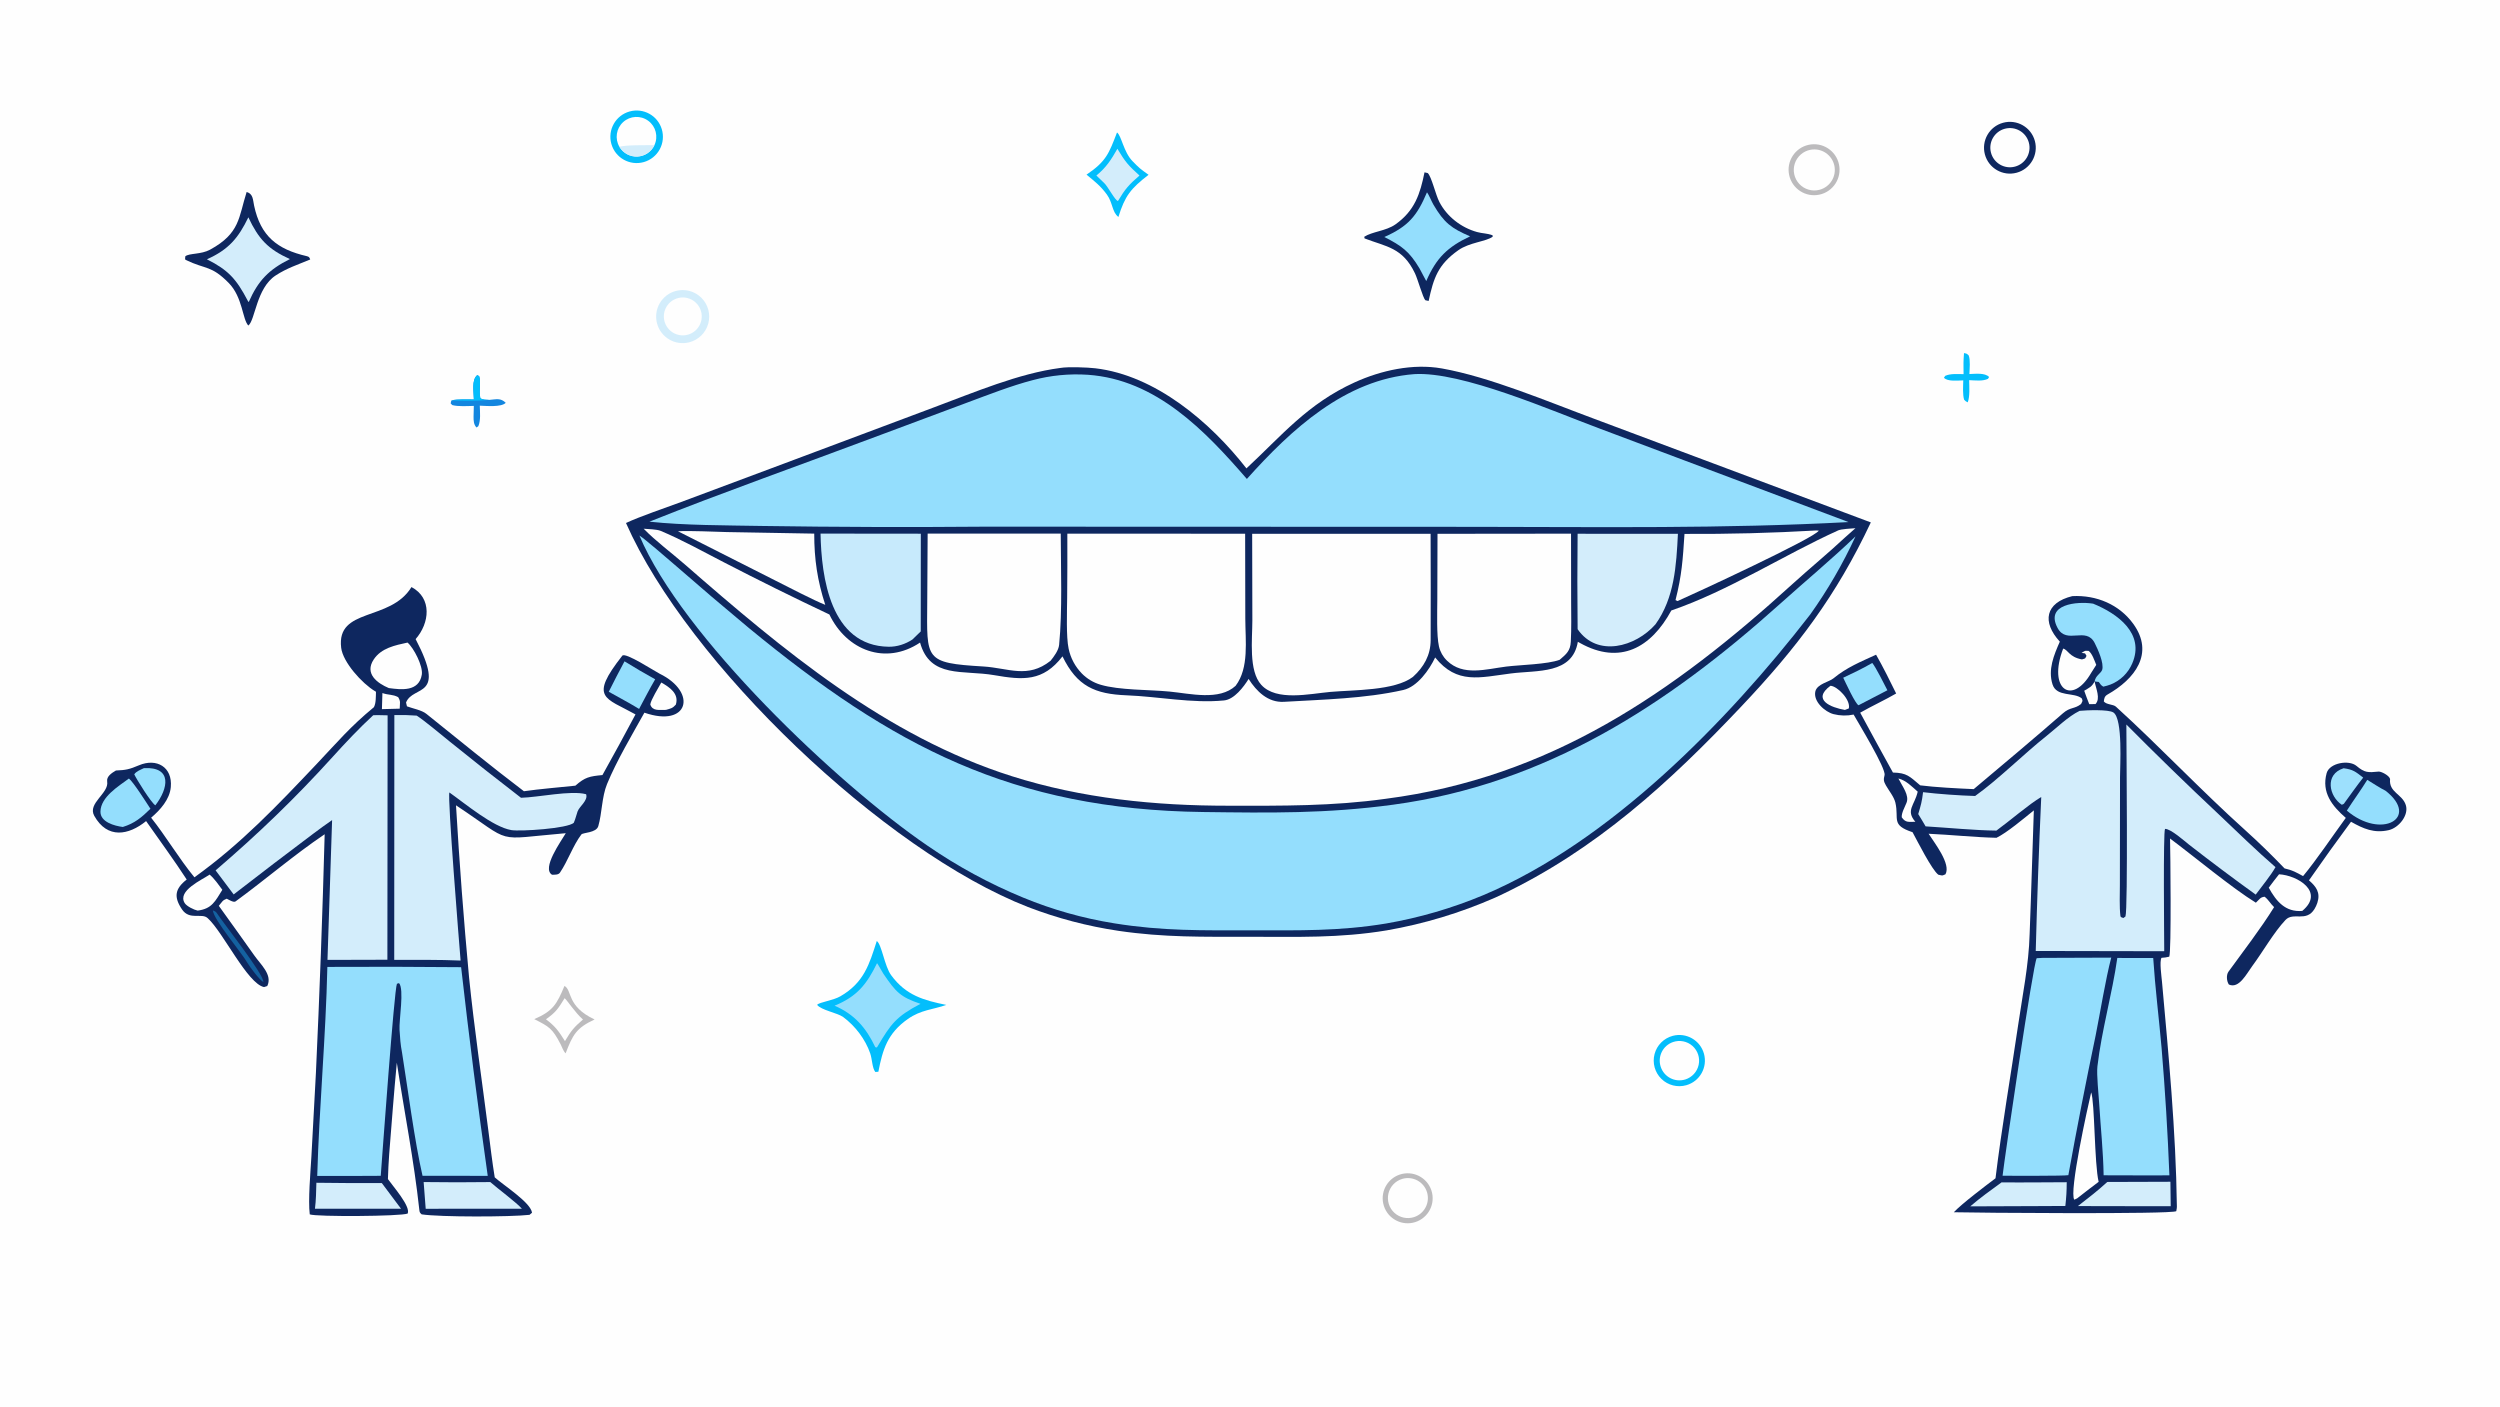
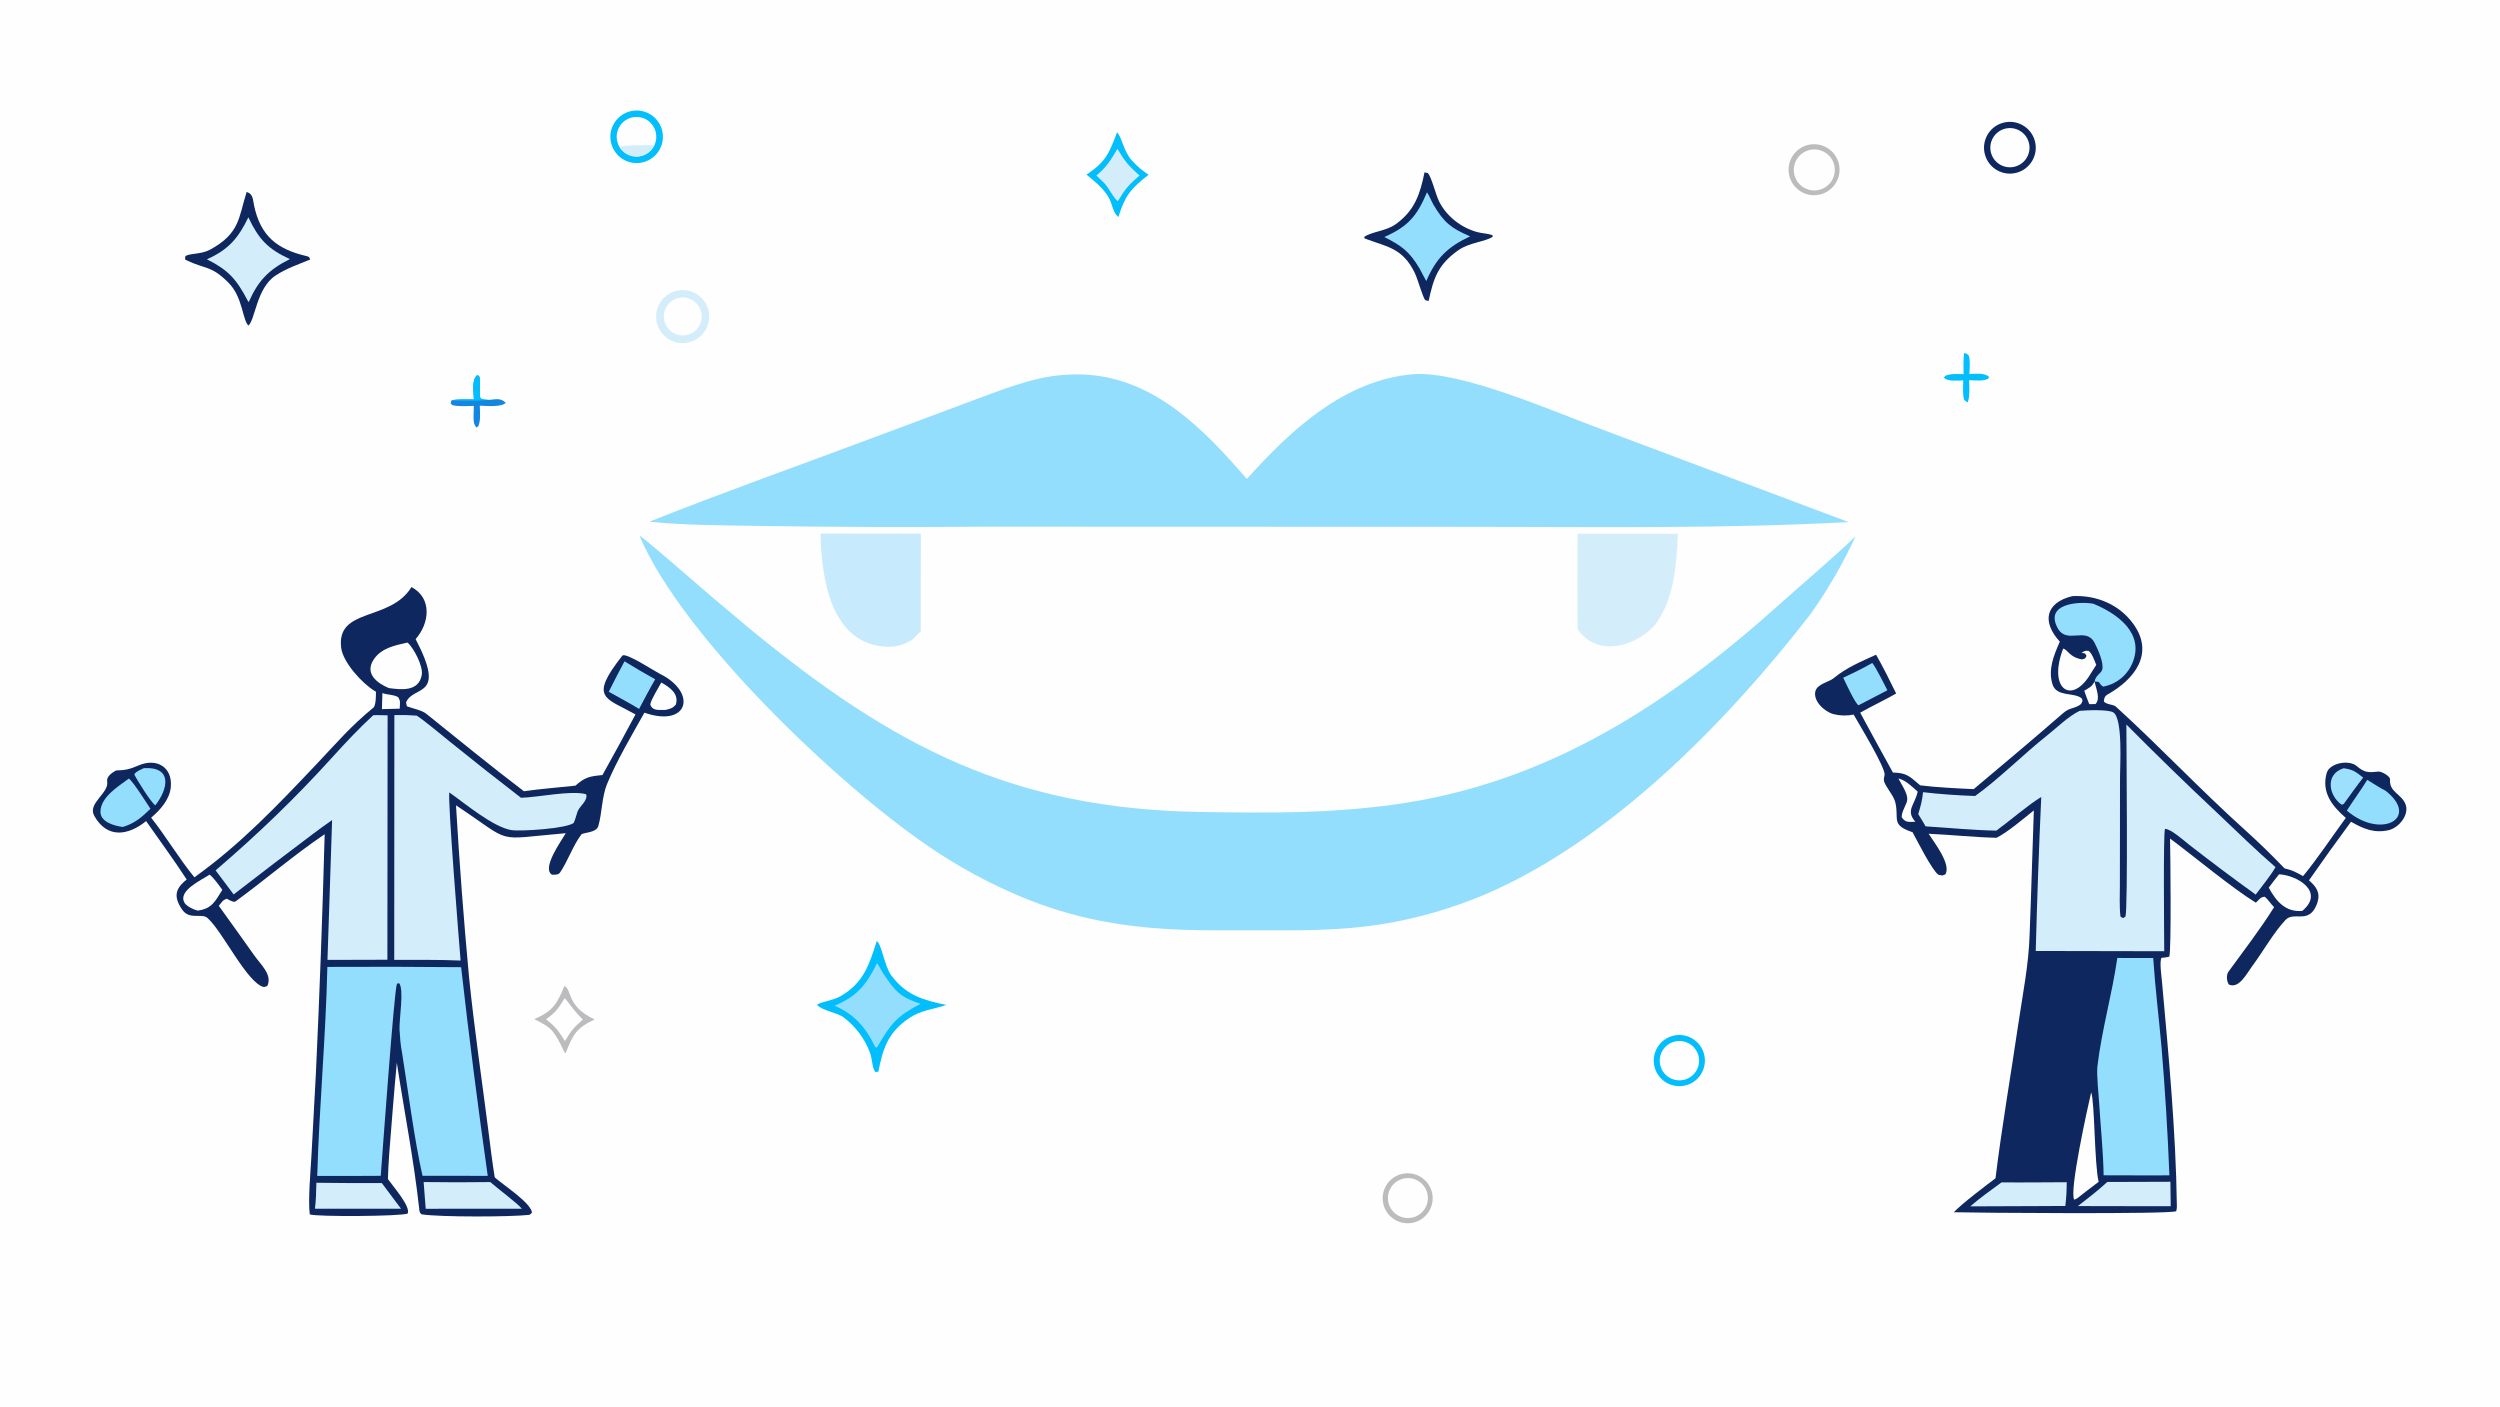
<svg xmlns="http://www.w3.org/2000/svg" version="1.1" style="display: block;" viewBox="0 0 2048 1152" width="1820" height="1024" preserveAspectRatio="none">
  <path transform="translate(0,0)" fill="rgb(254,254,254)" d="M 0 0 L 2048 0 L 2048 1152 L 0 1152 L 0 0 z" />
-   <path transform="translate(0,0)" fill="rgb(14,39,95)" d="M 1021.08 383.619 C 1050.23 356.548 1071.05 330.766 1109.7 313.176 C 1131.42 303.29 1157.46 297.558 1181.08 301.736 C 1220.31 308.676 1268.23 329.017 1306.2 343.082 L 1532.58 427.854 C 1504.29 487.876 1472.17 530.306 1426.58 578.497 C 1367.6 640.846 1307.57 695.872 1229.47 733.002 C 1227.89 733.767 1226.3 734.502 1224.69 735.208 C 1196.31 747.68 1166.52 756.668 1135.98 761.976 C 1097.22 768.427 1062.66 767.242 1023.68 767.233 C 986.107 767.224 953.578 767.864 916.186 762.346 C 890.867 758.581 866.038 752.044 842.147 742.855 C 724.09 696.934 563.372 543.081 512.81 428.337 C 524.327 422.915 545.064 415.968 557.969 411.158 L 642.429 379.599 L 765.502 333.479 C 798.006 321.403 834.613 305.764 868.608 301.353 C 874.904 300.247 890.901 300.875 897.27 301.625 C 946.57 307.429 991.534 345.748 1021.08 383.619 z" />
  <path transform="translate(0,0)" fill="rgb(148,222,253)" d="M 1158.58 306.411 C 1197.52 304.047 1271.16 336.398 1310.11 350.872 L 1514.35 427.585 C 1411.2 433.092 1311.05 431.573 1207.8 431.481 L 807.5 431.337 C 746.341 431.874 685.178 431.682 624.024 430.763 C 595.302 430.239 560.257 430.32 532.002 427.252 C 591.444 403.534 656.6 380.52 716.869 357.877 L 792.285 329.739 C 809.567 323.345 828.327 315.933 846.029 311.335 C 860.74 307.411 875.995 305.927 891.187 306.944 C 947.17 310.866 987.146 352.699 1021.43 392.252 C 1057.89 351.602 1101.94 310.786 1158.58 306.411 z" />
  <path transform="translate(0,0)" fill="rgb(148,222,253)" d="M 523.802 438.604 C 527.584 440.795 548.311 458.778 552.482 462.366 C 572.546 479.879 592.82 497.15 613.299 514.175 C 731.198 611.203 829.235 662.989 985.528 665.044 C 1040.45 665.766 1086.68 666.434 1141.22 659.053 C 1266.41 642.113 1366.09 577.273 1458.31 494.478 C 1478.62 476.243 1500.02 458.453 1520.04 439.31 C 1509.71 461.728 1497.29 483.129 1482.97 503.232 C 1415 591.044 1318.88 689.446 1215.04 733.171 C 1189.51 743.84 1162.86 751.609 1135.59 756.33 C 1096.99 762.741 1063.73 761.949 1024.98 761.945 C 984.99 761.942 952.518 762.62 912.711 756.189 C 887.168 752.093 862.188 745.04 838.274 735.174 C 810.628 723.797 784.276 709.497 759.668 692.519 C 686.122 642.311 558.412 520.95 523.802 438.604 z" />
  <path transform="translate(0,0)" fill="rgb(254,254,254)" d="M 1369.15 499.985 C 1415.9 483.973 1460.94 454.716 1505.85 434.391 C 1508.33 433.267 1516.81 432.824 1519.98 432.598 L 1511.38 440.235 C 1497.64 453.095 1482.27 465.681 1468.43 478.28 C 1370.39 567.547 1269.66 636.841 1135.16 654.209 C 1092.09 660.28 1049.71 659.964 1006.28 659.883 C 946.178 659.901 886.372 653.914 828.869 635.699 C 725.501 602.957 641.292 532.234 560.911 462.174 C 549.957 452.626 537.36 443.334 527.291 433.029 C 530.615 433.226 538.251 433.56 540.977 434.693 C 558.294 441.891 576.293 451.916 593 460.523 C 621.55 475.288 650.364 489.536 679.428 503.259 C 693.569 532.706 725.495 545.129 753.711 526.261 C 761.897 555.884 788.831 548.522 814.412 552.95 C 838.137 557.057 854.411 558.338 870.402 537.563 C 882.224 561.999 896.917 568.45 923.051 569.467 C 949.188 570.485 976.755 576.221 1002.74 573.657 C 1011.18 572.824 1018.86 562.49 1022.87 556.05 C 1029.28 566.16 1038.69 575.534 1051.77 574.797 C 1083.82 572.914 1118.23 572.184 1149.5 565.12 C 1161.13 562.492 1170.89 548.596 1175.69 538.47 C 1193.59 560.719 1212.18 554.822 1237.72 551.565 C 1259.45 548.793 1288.11 552.366 1292.57 525.624 L 1294.41 526.655 C 1327.1 544.855 1352.58 530.487 1369.15 499.985 z" />
-   <path transform="translate(0,0)" fill="rgb(254,254,254)" d="M 1025.78 437.2 L 1171.95 437.167 C 1171.99 466.076 1172.17 495.438 1171.99 524.366 C 1171.92 536.629 1166.43 546.267 1157.47 554.376 C 1142.56 565.809 1108.68 564.992 1089.92 566.669 C 1072.81 568.198 1045.74 574.573 1033.25 560.914 C 1022.73 549.41 1025.93 523.664 1025.93 508.215 L 1025.78 437.2 z" />
  <path transform="translate(0,0)" fill="rgb(254,254,254)" d="M 874.363 437.057 L 1020.02 437.12 L 1020.15 506.707 C 1020.19 524.883 1023.36 546.973 1012.21 561.687 C 998.774 574.044 975.155 568.058 958.115 566.4 C 941.565 564.791 916.885 565.346 901.601 560.791 C 895.77 559.079 890.475 555.903 886.22 551.565 C 880.755 545.967 877.007 538.923 875.416 531.264 C 873.321 521.607 874.123 500.523 874.218 489.69 C 874.387 472.146 874.436 454.602 874.363 437.057 z" />
  <path transform="translate(0,0)" fill="rgb(254,254,254)" d="M 759.933 437.042 L 868.957 437.024 C 869.027 465.077 870.373 500.354 867.628 528.173 C 867.188 532.634 863.441 537.689 860.645 541.162 C 841.896 556.113 826 547.054 805.416 545.837 C 757.093 542.98 759.275 540.234 759.594 493.499 L 759.933 437.042 z" />
  <path transform="translate(0,0)" fill="rgb(254,254,254)" d="M 1177.61 437.188 L 1286.99 437.067 L 1287.07 492.774 C 1287.12 503.607 1287.38 514.82 1286.8 525.628 C 1286.39 533.092 1283.09 535.762 1277.66 540.378 C 1267.81 544.097 1245.13 544.534 1233.95 545.921 C 1217.4 547.971 1198.61 554.029 1185.37 541.062 C 1182.1 537.905 1179.82 533.866 1178.8 529.434 C 1176.74 520.399 1177.41 501.632 1177.44 491.632 L 1177.61 437.188 z" />
  <path transform="translate(0,0)" fill="rgb(199,234,252)" d="M 672.184 437.017 L 754.332 437.102 L 754.268 517.147 L 747.466 523.751 C 741.743 527.534 734.856 529.785 727.998 529.686 C 680.158 528.993 672.866 472.558 672.184 437.017 z" />
  <path transform="translate(0,0)" fill="rgb(211,237,251)" d="M 1292.38 437.151 L 1374.55 437.202 C 1373.25 463.263 1371.73 489.616 1356.19 511.296 C 1339.88 529.868 1308.44 538.638 1292.39 515.314 C 1292.11 489.261 1292.1 463.205 1292.38 437.151 z" />
  <path transform="translate(0,0)" fill="rgb(254,254,254)" d="M 555.377 435.106 C 564.886 434.494 585.201 435.541 595.367 435.76 L 667.019 437.035 C 667.012 458.108 669.608 475.47 676.048 495.374 C 667.502 492.107 643.921 479.857 634.779 475.267 L 555.377 435.106 z" />
  <path transform="translate(0,0)" fill="rgb(254,254,254)" d="M 1487.86 434.456 L 1489.94 434.598 C 1487.05 440.387 1387.59 486.446 1374.26 492.274 L 1372.58 491.466 C 1377.79 471.078 1378.58 458.001 1379.94 437.277 C 1415.93 437.472 1451.92 436.531 1487.86 434.456 z" />
  <path transform="translate(0,0)" fill="rgb(14,39,95)" d="M 1697.61 488.234 C 1717.54 487.191 1736.09 495.183 1747.48 510.801 C 1765.28 535.211 1748.64 556.301 1726.55 568.776 C 1724.01 570.209 1723.73 572.044 1723.46 574.492 C 1725.7 577.248 1731.12 576.725 1733.35 578.753 C 1769.28 611.422 1802.96 647.271 1839.15 679.794 C 1850.5 689.991 1861.33 700.609 1871.5 711.217 C 1878.3 712.789 1880.67 714.279 1886.68 717.525 C 1897.41 704.658 1911.37 683.937 1921.68 669.851 C 1910.48 660.136 1901.62 649.028 1905.99 633.186 C 1908.32 624.78 1924.26 622.057 1930.46 627.295 C 1937.12 632.93 1939.89 632.804 1948.57 631.933 C 1950.64 631.725 1957.38 635.163 1957.95 638.028 C 1956.82 649.036 1967.99 650.264 1970.84 659.361 C 1973.48 667.765 1964.99 678.034 1956.79 679.9 C 1944.86 682.614 1936.05 678.743 1925.95 673.019 C 1914.24 688.855 1902.76 704.855 1891.5 721.014 C 1897.52 726.202 1901.06 731.135 1898.37 739.413 C 1897.79 741.179 1897.01 742.871 1896.04 744.454 C 1889.23 755.566 1878.69 746.668 1872.31 753.42 C 1862.65 763.641 1853.48 779.898 1844.93 791.37 C 1840.4 797.453 1834.2 810.102 1825.89 806.327 C 1824.01 803.57 1823.65 798.46 1825.58 795.792 C 1838.16 778.363 1851.59 761.209 1862.95 742.93 C 1859.66 739.822 1858.69 737.225 1855.2 734.419 C 1851.63 734.794 1851.17 736.341 1848.01 739.308 C 1828.41 727.273 1797.56 701.554 1777.7 686.728 C 1777.99 697.215 1778.88 779.785 1777.05 783.523 C 1774.42 784.177 1773.41 784.246 1770.68 784.457 C 1768.93 787.462 1770.72 799.781 1771.1 804.046 C 1776.56 864.698 1782.45 926.331 1783.28 987.25 C 1783.41 988.992 1783.1 990.244 1782.8 991.951 C 1778.88 994.586 1618.08 993.325 1600.57 992.831 C 1607.02 985.895 1626.78 971.009 1634.72 965.019 C 1639.85 923.116 1647.15 881.259 1653.27 839.492 C 1656.87 814.852 1661.98 790.133 1662.67 765.216 C 1662.91 756.62 1663.31 747.999 1663.61 739.403 L 1666.12 663.699 C 1658.28 670.052 1643.91 682.126 1635.52 686.149 C 1618.2 685.778 1597.72 683.648 1579.92 682.84 C 1584.73 690.418 1598.45 707.637 1593.71 716.057 C 1590.41 717.396 1591.85 717.166 1587.88 716.39 C 1582.61 712.507 1570.53 688.514 1566.76 681.571 C 1548.79 675.661 1555.81 670.832 1552.71 657.408 C 1551.6 652.611 1547.35 647.494 1544.91 643.193 C 1543 639.817 1542.92 638.462 1543.83 634.847 C 1545.19 629.516 1522.58 592.507 1518.49 585.227 C 1513.05 586.375 1507.43 586.256 1502.04 584.878 C 1495 583.069 1485.15 574.39 1487.16 566.114 C 1488.83 560.054 1498.41 558.5 1501.98 555.555 C 1512.87 546.586 1524.12 542.056 1536.88 536.201 C 1542.21 545.494 1548.68 558.378 1553.33 567.967 C 1544.69 573.025 1533.44 578.23 1523.87 583.682 C 1532.61 600.059 1541.75 616.434 1550.69 632.719 C 1562.19 632.955 1564.25 635.816 1573.03 643.198 C 1585.13 644.77 1604.57 645.786 1616.87 646.291 C 1641.31 625.754 1665.9 605.139 1689.98 584.154 C 1696.01 578.896 1699.34 580.896 1704.81 576.585 C 1706.23 573.505 1706.28 574.605 1705.41 572.008 C 1699.18 566.717 1684.79 571.08 1681.43 560.524 C 1677.56 548.368 1682.58 536.431 1687.41 525.509 C 1672.59 509.37 1675.5 493.671 1697.61 488.234 z" />
  <path transform="translate(0,0)" fill="rgb(211,237,251)" d="M 1703.62 582.19 C 1709.5 581.618 1727.43 580.926 1731.31 583.529 C 1739.19 588.81 1736.7 627.996 1736.72 636.493 L 1736.6 724.777 C 1736.58 731.636 1736.16 743.128 1737.04 750.08 C 1737.2 751.352 1737.97 751.256 1739.47 751.853 L 1741.17 750.596 C 1743.31 744.982 1741.93 610.173 1741.92 593.373 C 1766.39 618.052 1791.31 642.283 1816.66 666.054 C 1831.96 680.541 1848.23 696.488 1864.09 710.193 C 1860.27 716.972 1852.8 726.018 1847.88 732.685 C 1829.42 719.374 1811.2 705.726 1793.24 691.747 C 1789.23 688.565 1778.13 678.674 1773.59 678.865 C 1772.02 681.216 1772.91 768.511 1772.94 779.056 L 1667.68 778.85 C 1668.78 736.8 1670.28 694.762 1672.19 652.741 C 1662.51 658.35 1645.89 672.718 1635.45 680.264 C 1617.85 680.072 1595.53 677.899 1577.46 676.789 C 1575.64 673.537 1573.35 669.95 1571.41 666.719 C 1573.63 659.353 1574.46 656.457 1575.37 648.794 C 1587.82 650.333 1605.5 651.553 1618.02 651.91 C 1636.84 638.566 1657.96 617.411 1676.55 602.694 C 1684.79 596.174 1694.19 586.776 1703.62 582.19 z" />
-   <path transform="translate(0,0)" fill="rgb(148,222,253)" d="M 1673.24 784.509 L 1729.53 784.297 C 1724.96 801.597 1720.42 829.688 1716.76 847.974 C 1708.78 886.032 1701.33 924.198 1694.4 962.461 C 1690.99 963.182 1646.31 962.945 1640.51 962.946 C 1642.05 948.949 1665.79 787.755 1668.48 784.762 L 1673.24 784.509 z" />
  <path transform="translate(0,0)" fill="rgb(148,222,253)" d="M 1734.5 784.569 L 1763.91 784.608 C 1765.47 808.65 1768.62 834.001 1770.76 858.159 C 1773.67 892.923 1775.81 927.748 1777.17 962.608 L 1760.5 962.661 L 1723.29 962.561 C 1722.99 943.18 1720.83 923.203 1719.66 903.905 C 1719.21 896.395 1717.42 880.057 1718.21 873.292 C 1721.62 843.985 1730.34 813.944 1734.5 784.569 z" />
  <path transform="translate(0,0)" fill="rgb(148,222,253)" d="M 1715.9 558.117 C 1716.72 553.233 1720.77 551.778 1722.06 548.738 C 1723.87 543.221 1718.41 531.493 1715.99 526.675 C 1708.96 512.693 1693.02 528.26 1685.57 514.309 C 1675.05 494.639 1701.77 492.447 1714.2 494.325 L 1714.72 494.407 C 1734.59 502.511 1757.33 518.814 1746.73 543.361 C 1743.36 551.259 1736.96 557.475 1728.97 560.617 C 1727.06 561.371 1724.99 561.898 1723 562.374 C 1721.03 561.176 1720.7 560.426 1719.32 558.515 L 1715.9 558.117 z" />
  <path transform="translate(0,0)" fill="rgb(211,237,251)" d="M 1639.7 968.354 C 1657.3 968.557 1675.42 968.287 1693.06 968.242 C 1693.04 975.614 1692.72 980.35 1691.94 987.686 L 1670.25 987.794 L 1614.02 988.012 C 1622.31 980.873 1630.87 974.783 1639.7 968.354 z" />
  <path transform="translate(0,0)" fill="rgb(211,237,251)" d="M 1726.28 968.033 L 1778 967.861 L 1778.24 987.868 L 1757.5 987.885 L 1702.2 987.776 C 1710.57 981.268 1718.47 975.255 1726.28 968.033 z" />
  <path transform="translate(0,0)" fill="rgb(148,222,253)" d="M 1939.26 638.701 C 1943.09 641.029 1950.46 645.812 1954.22 647.607 C 1982.76 669.9 1950.71 687.94 1922.53 663.888 C 1927.96 655.387 1933.9 647.402 1939.26 638.701 z" />
  <path transform="translate(0,0)" fill="rgb(254,254,254)" d="M 1713.09 894.647 C 1716.04 902.285 1715.69 953.52 1719.21 967.918 C 1713.29 972.362 1707.42 976.874 1701.6 981.451 L 1699.28 982.567 C 1694.76 976.638 1710.35 906.21 1713.09 894.647 z" />
  <path transform="translate(0,0)" fill="rgb(254,254,254)" d="M 1690.14 531.192 C 1694.2 532.143 1694.94 538.119 1705.54 540.063 C 1708.78 539.01 1707.84 539.834 1709.27 537.143 L 1708.06 535.126 L 1705.19 534.702 C 1708.81 532.673 1707.33 532.933 1711.01 533.078 C 1713.9 535.175 1715.79 541.001 1717.25 544.55 L 1713.15 550.986 C 1697.63 578.099 1677.24 564.85 1690.14 531.192 z" />
  <path transform="translate(0,0)" fill="rgb(254,254,254)" d="M 1866.99 716.042 C 1882.03 716.857 1904.76 730.426 1886.01 746.051 C 1872.24 747.189 1864.69 738.208 1858.56 726.996 C 1861.3 723.292 1864.11 719.64 1866.99 716.042 z" />
  <path transform="translate(0,0)" fill="rgb(148,222,253)" d="M 1533.76 542.962 C 1536.68 546.418 1543.68 560.559 1546.16 565.321 L 1522.53 577.601 C 1519.86 576.524 1511.83 558.824 1509.96 555.06 C 1518.55 551.025 1525.55 547.68 1533.76 542.962 z" />
  <path transform="translate(0,0)" fill="rgb(157,224,253)" d="M 1919.89 629.186 C 1927.71 630.254 1929.55 631.94 1935.93 636.864 C 1930.93 643.168 1925.58 650.815 1920.76 657.375 C 1919.96 658.648 1919.84 658.519 1918.41 659.103 C 1908.1 652.39 1904 634.21 1919.89 629.186 z" />
-   <path transform="translate(0,0)" fill="rgb(254,254,254)" d="M 1499.5 561.653 C 1505.1 561.848 1516.24 573.16 1514.56 580.203 L 1511.34 581.442 C 1500.09 579.5 1483.95 573.162 1499.5 561.653 z" />
  <path transform="translate(0,0)" fill="rgb(254,254,254)" d="M 1555.16 637.581 C 1561.38 639.099 1566.16 644.14 1570.99 648.37 C 1568.46 659.616 1560.9 663.588 1569.05 673.044 C 1563.73 673.003 1561.17 674.073 1557.91 669.386 C 1557.6 665.955 1560.32 661.13 1561.81 657.485 C 1564.3 651.371 1558.52 644.276 1555.16 637.581 z" />
  <path transform="translate(0,0)" fill="rgb(254,254,254)" d="M 1715.9 558.117 C 1717.02 564.135 1720.93 572.051 1716.64 576.618 L 1711.51 576.712 C 1710.16 573.594 1708.62 569.015 1707.39 565.722 C 1711.8 563.013 1713.48 562.653 1715.9 558.117 z" />
  <path transform="translate(0,0)" fill="rgb(14,39,95)" d="M 337.09 480.799 C 354.146 489.875 351.985 510.369 340.472 523.418 C 366.324 572.713 338.409 560.735 332.623 575.376 C 332.837 576.256 333.089 577.294 333.379 578.489 C 338.121 580.28 345.451 581.564 349.275 584.632 C 375.748 605.872 402.175 627.516 429.198 648.023 C 442.272 646.142 458.024 644.876 471.348 643.466 C 479.318 636.453 482.879 635.816 493.518 634.763 C 502.722 618.306 511.751 601.75 520.602 585.1 C 495.656 571.172 482.363 571.978 509.774 537.027 C 512.229 533.896 536.461 549.843 540.323 551.733 C 571.727 567.096 563.96 596.241 527.892 583.68 C 517.867 601.692 505.088 623.142 497.285 642.14 C 492.978 652.626 493.186 666.062 490.135 676.577 C 488.497 682.222 477.521 681.779 476.265 683.422 C 469.48 692.291 465.17 705.222 458.725 714.687 C 457.407 716.622 454.318 716.371 452.233 716.414 C 443.557 711.212 459.433 689.297 463.491 682.386 C 403.106 687.525 421.901 691.632 373.56 659.548 C 376.328 706.613 379.896 753.627 384.263 800.57 C 388.545 842.544 394.72 884.132 400.066 925.968 C 401.693 938.707 403.216 951.576 405.28 964.247 C 412.415 970.693 434.816 984.884 435.836 993.233 L 433.774 994.95 C 418.015 996.723 360.868 996.874 345.451 994.562 C 343.857 993.183 343.723 992.844 343.478 990.585 C 339.118 950.348 331.173 910.428 325.074 870.33 C 322.698 895.074 320.819 920.451 318.826 945.244 C 318.249 951.941 318.068 958.932 317.791 965.668 C 321.818 971.485 336.558 988.008 333.978 993.892 C 328.534 996.242 259.034 996.656 253.753 994.574 C 252.309 983.02 254.371 959.733 255.094 947.29 L 258.797 878.755 C 261.825 813.61 264.215 748.437 265.969 683.245 C 240.622 700.345 217.569 720.308 192.937 738.273 C 191.393 739.399 187.387 736.833 185.725 736.033 C 182.144 737.389 182.084 738.53 179.245 741.871 C 188.967 755.473 198.839 769.026 208.453 782.696 C 213.604 790.022 223.428 798.479 218.933 807.563 L 216.288 808.414 C 202.843 805.72 182.621 763.332 170.397 752.215 L 169.966 751.83 C 165.251 747.557 155.287 753.863 149.163 744.887 C 142.133 734.582 143.312 727.893 152.943 720.324 C 142.869 704.791 130.394 687.794 119.682 672.472 C 105.426 684.067 87.978 687.361 77.235 668.195 C 71.427 657.832 89.413 649.783 87.801 640.064 C 87.116 635.936 91.473 633.079 94.985 631.036 C 103.027 630.737 105.981 630.1 113.884 626.754 C 128.177 620.701 141.409 628.067 139.933 644.59 C 139.024 654.752 131.254 663.378 123.798 669.704 C 135.859 684.794 146.276 702.648 159.265 718.521 C 197.465 691.123 227.274 659.636 259.411 625.711 C 276.998 607.147 286.507 595.54 306.309 579.181 C 308.096 575.815 307.863 570.505 307.998 566.535 L 307.33 566.148 C 296.533 559.757 280.91 542.306 279.492 530.575 C 275.459 497.218 319.717 509.32 337.09 480.799 z" />
  <path transform="translate(0,0)" fill="rgb(148,222,253)" d="M 268.173 791.904 C 304.7 791.693 341.228 791.766 377.754 792.124 C 384.203 849.192 391.471 906.165 399.554 963.024 L 346.131 962.967 C 339.738 935.237 333.939 890.866 329.376 862.242 C 328.03 855.284 327.758 850.393 327.305 843.606 C 326.758 835.424 331.308 810.232 326.897 805.181 L 325.176 805.696 C 322.938 810.449 313.15 946.916 311.908 962.993 C 294.563 963.123 277.217 963.153 259.872 963.084 C 261.5 906.594 266.903 849.093 268.173 791.904 z" />
  <path transform="translate(0,0)" fill="rgb(211,237,251)" d="M 323.052 585.653 C 329.901 585.482 334.483 585.611 341.324 586.092 C 347.044 589.587 362.696 602.765 368.687 607.55 C 387.872 623.064 407.246 638.342 426.807 653.379 C 440.977 653.035 467.726 647.08 480.143 650.472 C 481.924 655.614 474.658 660.353 473.14 664.609 C 471.89 668.117 471.677 670.057 470.084 673.79 C 465.484 678.55 426.201 681.084 418.893 679.85 C 403.828 677.305 381.173 658.221 368.155 649.032 C 366.414 652.343 376.26 773.958 377.32 786.701 C 359.591 785.911 340.787 786.159 322.955 786.131 L 323.052 585.653 z" />
  <path transform="translate(0,0)" fill="rgb(211,237,251)" d="M 305.734 585.785 C 308.903 585.574 314.19 585.808 317.531 585.853 L 317.35 786.022 L 268.272 786.158 L 272.059 671.645 C 267.033 675.018 261.508 679.234 256.556 682.85 C 234.716 699.246 213.002 715.809 191.417 732.539 L 176.617 712.837 C 211.329 683.13 241.89 653.718 272.604 619.8 C 282.854 608.481 294.539 596.063 305.734 585.785 z" />
  <path transform="translate(0,0)" fill="rgb(211,237,251)" d="M 347.052 968.1 C 365.251 968.367 383.454 968.372 401.653 968.114 C 407.749 973.526 423.35 985.039 427.529 989.945 L 348.732 989.987 L 347.052 968.1 z" />
  <path transform="translate(0,0)" fill="rgb(211,237,251)" d="M 259.18 968.68 C 277.051 968.931 294.923 969.019 312.795 968.944 C 318.092 975.905 323.334 982.908 328.519 989.953 L 258.007 989.975 C 258.923 983.003 258.97 975.726 259.18 968.68 z" />
  <path transform="translate(0,0)" fill="rgb(254,254,254)" d="M 333.842 526.261 C 338.804 530.431 346.714 545.55 345.537 552.595 C 343.192 566.637 328.747 564.927 318.504 563.526 C 309.117 559.57 298.406 551.79 306.145 540.11 C 312.378 530.704 323.542 528.537 333.842 526.261 z" />
  <path transform="translate(0,0)" fill="rgb(148,222,253)" d="M 105.614 637.62 C 109.157 640.319 120.077 657.566 123.235 662.382 C 116.038 669.464 110.345 674.294 100.609 677.295 C 93.848 676.42 82.104 673.292 82.287 664.651 C 82.54 652.704 96.965 644.011 105.614 637.62 z" />
  <path transform="translate(0,0)" fill="rgb(148,222,253)" d="M 511.603 541.624 C 519.846 546.75 528.224 551.656 536.727 556.337 C 532.25 563.973 527.772 572.742 523.552 580.607 C 515.661 575.809 506.812 571.079 498.695 566.547 C 502.864 558.17 507.168 549.862 511.603 541.624 z" />
  <path transform="translate(0,0)" fill="rgb(254,254,254)" d="M 171.741 716.295 C 175.717 719.706 178.982 724.509 182.146 728.747 C 176.235 738.215 173.62 744.254 161.933 745.79 C 158.901 745.173 152.9 742.221 151.277 739.587 C 145.101 729.56 165.327 720.658 171.741 716.295 z" />
  <path transform="translate(0,0)" fill="rgb(148,222,253)" d="M 117.953 629.083 C 141.334 627.908 137.926 645.756 127.261 659.568 C 123.887 657.542 111.908 638.364 109.982 634.178 C 111.687 631.637 115.038 630.493 117.953 629.083 z" />
  <path transform="translate(0,0)" fill="rgb(254,254,254)" d="M 541.728 558.971 C 548.635 562.91 556.473 568.157 553.631 577.111 C 550.937 580.159 549.417 580.283 545.505 581.398 C 540.112 581.33 534.494 582.587 532.714 576.95 C 533.259 573.048 539.37 563.377 541.728 558.971 z" />
-   <path transform="translate(0,0)" fill="rgb(20,97,160)" d="M 174.365 745.603 C 175.563 746.023 176.836 746.611 177.54 747.703 C 182.878 755.983 216.27 797.943 215.736 804.281 C 212.706 802.725 204.636 791.959 202.707 788.603 C 197.702 779.895 174.952 753.23 174.365 745.603 z" />
  <path transform="translate(0,0)" fill="rgb(254,254,254)" d="M 313.273 567.615 C 318.311 569.409 321.605 568.522 326.167 570.954 C 328.386 574.586 327.533 575.361 327.452 580.399 L 312.874 580.783 L 313.273 567.615 z" />
  <path transform="translate(0,0)" fill="rgb(14,39,95)" d="M 202.062 157.212 C 207.44 158.867 207.118 163.475 208.164 168.406 C 213.463 193.379 227.073 204.181 251.28 209.789 C 253.273 210.251 253.448 210.829 254.135 212.507 C 243.867 216.801 235.115 219.545 225.824 225.605 C 209.976 235.94 209.124 262.231 203.433 266.62 C 198.591 261.707 198.809 243.327 187.355 231.729 C 172.921 217.115 168.793 220.898 152.209 212.913 C 151.293 212.471 151.714 211.277 151.821 209.887 C 155.189 207.224 164.639 208.541 172.102 204.476 C 196.781 191.029 195.412 177.985 202.062 157.212 z" />
  <path transform="translate(0,0)" fill="rgb(211,237,251)" d="M 203.457 177.981 C 211.839 195.859 219.631 204.11 237.484 212.184 C 220.16 220.787 211.453 229.879 203.764 247.381 C 203.032 246.532 203.282 246.924 202.816 246.036 C 193.646 228.541 186.935 221.105 169.496 212.365 C 187.325 204.438 195.281 194.877 203.457 177.981 z" />
  <path transform="translate(0,0)" fill="rgb(14,39,95)" d="M 1166.96 141.15 L 1169.61 141.746 C 1172.7 144.625 1176.03 159.437 1179.13 165.416 C 1185.34 177.403 1196.98 186.409 1209.95 190.016 C 1214.6 191.31 1217.69 190.913 1222.69 192.682 L 1222.83 193.835 C 1217.54 197.854 1203.78 198.502 1194.72 204.889 C 1177.93 216.72 1174.34 227.884 1170.34 246.489 L 1167.62 245.877 C 1165.7 244.021 1161.46 228.743 1159.18 223.942 C 1149.05 202.628 1135.68 202.134 1117.86 195.27 L 1117.58 193.928 C 1123.93 189.712 1135.53 189.162 1143.1 183.807 C 1159.03 172.525 1163.38 158.762 1166.96 141.15 z" />
  <path transform="translate(0,0)" fill="rgb(148,222,253)" d="M 1168.99 157.494 C 1170.26 158.952 1172.87 165.215 1174.21 167.509 C 1183.03 182.604 1189.06 187.018 1204.3 193.576 C 1185.82 202.256 1176.64 211.219 1168.39 230.187 C 1167.85 229.464 1163.71 221.244 1162.9 219.898 C 1154.4 205.666 1148.18 201.316 1134.04 194.109 C 1153.51 185.455 1160.76 177.018 1168.99 157.494 z" />
  <path transform="translate(0,0)" fill="rgb(3,190,252)" d="M 718.257 770.68 C 722.331 773.508 724.576 791.257 730.022 798.681 C 742.213 815.299 756.718 819.232 775.246 823.033 C 764.295 826.884 754.434 826.99 743.655 834.585 C 727.132 846.228 723.111 859.416 719.562 877.749 L 717.054 877.946 C 714.446 874.636 714.499 867.407 712.894 862.753 C 708.883 851.125 700.612 840.278 690.726 832.946 C 686.151 829.554 672.508 827.3 669.346 822.91 C 671.627 820.691 682.467 819.418 688.452 815.955 C 707.785 804.769 712.146 789.764 718.257 770.68 z" />
  <path transform="translate(0,0)" fill="rgb(148,222,253)" d="M 718.479 788.828 C 719.395 789.828 722.426 795.684 723.654 797.483 C 733.893 812.482 737.416 816.527 754.059 822.132 C 734.141 832.635 729.928 838.345 718.754 857.275 L 718.318 857.882 L 717.034 857.645 C 709.558 841.756 699.914 830.666 683.664 823.656 C 702.003 816.244 710.038 806.131 718.479 788.828 z" />
  <path transform="translate(0,0)" fill="rgb(211,237,251)" d="M 553.389 238.356 C 560.935 236.244 569.034 238.358 574.586 243.888 C 580.138 249.419 582.283 257.51 580.2 265.064 C 578.118 272.619 572.13 278.467 564.528 280.371 C 552.996 283.26 541.284 276.348 538.237 264.858 C 535.191 253.367 541.941 241.56 553.389 238.356 z" />
  <path transform="translate(0,0)" fill="rgb(254,254,254)" d="M 554.258 244.493 C 562.348 241.684 571.184 245.961 574.001 254.048 C 576.817 262.136 572.549 270.976 564.464 273.8 C 556.369 276.628 547.514 272.353 544.693 264.255 C 541.873 256.157 546.157 247.306 554.258 244.493 z" />
  <path transform="translate(0,0)" fill="rgb(3,190,252)" d="M 515.788 91.296 C 527.054 88.172 538.753 94.613 542.138 105.803 C 543.807 111.318 543.194 117.273 540.437 122.333 C 537.68 127.393 533.009 131.136 527.469 132.724 C 516.008 136.009 504.06 129.351 500.824 117.876 C 497.589 106.4 504.299 94.481 515.788 91.296 z" />
  <path transform="translate(0,0)" fill="rgb(254,254,254)" d="M 507.479 120.322 C 503.512 113.681 504.782 105.164 510.514 99.969 C 516.246 94.775 524.847 94.347 531.066 98.946 C 537.286 103.545 539.396 111.894 536.108 118.897 C 533.557 124.33 528.217 127.912 522.222 128.21 C 516.227 128.509 510.557 125.475 507.479 120.322 z" />
  <path transform="translate(0,0)" fill="rgb(211,237,251)" d="M 507.479 120.322 C 511.351 118.583 530.672 118.92 536.108 118.897 C 533.557 124.33 528.217 127.912 522.222 128.21 C 516.227 128.509 510.557 125.475 507.479 120.322 z" />
  <path transform="translate(0,0)" fill="rgb(14,39,95)" d="M 1640.91 100.548 C 1652.22 97.452 1663.9 104.133 1666.97 115.456 C 1670.03 126.779 1663.32 138.439 1651.99 141.474 C 1640.7 144.498 1629.09 137.817 1626.04 126.537 C 1622.99 115.256 1629.64 103.632 1640.91 100.548 z" />
  <path transform="translate(0,0)" fill="rgb(254,254,254)" d="M 1642.31 105.458 C 1650.88 103.125 1659.72 108.195 1662.03 116.773 C 1664.34 125.35 1659.25 134.173 1650.66 136.46 C 1642.11 138.739 1633.33 133.668 1631.03 125.123 C 1628.73 116.579 1633.77 107.783 1642.31 105.458 z" />
  <path transform="translate(0,0)" fill="rgb(3,190,252)" d="M 1370.31 848.357 C 1381.42 845.405 1392.83 851.953 1395.9 863.034 C 1398.96 874.116 1392.53 885.597 1381.48 888.771 C 1374.23 890.853 1366.42 888.883 1361.03 883.611 C 1355.64 878.339 1353.49 870.578 1355.41 863.285 C 1357.33 855.993 1363.02 850.292 1370.31 848.357 z" />
  <path transform="translate(0,0)" fill="rgb(254,254,254)" d="M 1370.53 853.441 C 1376.04 851.545 1382.14 852.765 1386.49 856.632 C 1390.84 860.5 1392.78 866.414 1391.54 872.106 C 1390.31 877.797 1386.1 882.381 1380.54 884.098 C 1372.12 886.693 1363.18 882.061 1360.45 873.692 C 1357.72 865.322 1362.21 856.308 1370.53 853.441 z" />
  <path transform="translate(0,0)" fill="rgb(188,187,189)" d="M 1481.65 118.604 C 1492.93 116.149 1504.06 123.313 1506.49 134.595 C 1508.93 145.878 1501.75 156.996 1490.46 159.414 C 1479.2 161.827 1468.11 154.665 1465.68 143.408 C 1463.25 132.152 1470.4 121.053 1481.65 118.604 z" />
  <path transform="translate(0,0)" fill="rgb(254,254,254)" d="M 1483.29 122.641 C 1492.19 121.037 1500.76 126.761 1502.69 135.594 C 1504.62 144.428 1499.22 153.205 1490.46 155.46 C 1484.5 156.994 1478.18 155.149 1473.98 150.652 C 1469.79 146.154 1468.38 139.722 1470.32 133.883 C 1472.26 128.044 1477.24 123.732 1483.29 122.641 z" />
  <path transform="translate(0,0)" fill="rgb(3,190,252)" d="M 915.053 108.493 C 918.705 111.063 920.4 124.481 927.829 132.067 C 933.429 137.787 933.863 138.134 940.897 143.161 C 926.315 154.446 921.567 160.347 916.202 177.685 C 910.905 173.735 911.666 166.026 906.741 159.31 C 901.411 152.041 896.892 148.73 890.076 143.042 C 906.306 132.088 908.467 125.591 915.053 108.493 z" />
  <path transform="translate(0,0)" fill="rgb(211,237,251)" d="M 915.36 121.852 C 921.798 132.598 924.347 135.576 933.469 143.761 C 924.742 151.298 921.747 154.708 915.859 164.571 C 913.644 164.651 907.347 152.265 904.42 149.778 C 902.599 148.232 900.118 145.467 898.166 143.743 C 906.201 137.209 910.453 130.59 915.36 121.852 z" />
  <path transform="translate(0,0)" fill="rgb(188,187,189)" d="M 1148.52 961.451 C 1159.61 958.868 1170.67 965.827 1173.15 976.939 C 1175.62 988.051 1168.56 999.049 1157.42 1001.42 C 1146.44 1003.75 1135.62 996.805 1133.18 985.843 C 1130.74 974.881 1137.58 963.998 1148.52 961.451 z" />
  <path transform="translate(0,0)" fill="rgb(254,254,254)" d="M 1148.7 965.523 C 1157.28 962.983 1166.31 967.795 1168.98 976.331 C 1171.65 984.867 1166.98 993.969 1158.49 996.775 C 1152.88 998.629 1146.7 997.314 1142.33 993.335 C 1137.96 989.356 1136.07 983.329 1137.39 977.567 C 1138.71 971.805 1143.03 967.202 1148.7 965.523 z" />
  <path transform="translate(0,0)" fill="rgb(188,187,189)" d="M 462.41 807.465 C 468.979 811.091 463.974 824.084 487.092 834.953 C 472.053 841.927 469.184 847.547 463.364 862.677 C 461.436 860.856 460.581 857.845 459.313 855.382 C 452.5 842.145 449.749 840.765 437.668 834.667 C 453.069 828.044 456.165 822.386 462.41 807.465 z" />
  <path transform="translate(0,0)" fill="rgb(254,254,254)" d="M 462.548 817.515 C 464.572 819.103 471.054 829.277 477.567 834.996 C 470.093 841.292 467.63 844.561 462.823 852.681 C 457.61 844.378 455.021 840.702 447.252 834.774 C 455.546 828.949 457.343 825.884 462.548 817.515 z" />
  <path transform="translate(0,0)" fill="rgb(19,134,223)" d="M 388.205 327.148 C 388.064 320.802 386.174 311.253 390.935 307.238 L 392.519 308.053 C 394.217 312.616 392.171 319.47 393.456 326.006 C 395.209 327.579 398.41 327.354 400.941 327.502 C 406.514 327.051 410.127 325.727 414.308 329.914 C 410.614 333.663 398.261 332.428 393.04 332.253 C 393.19 337.652 393.907 344.201 391.854 349.03 L 390.381 350.133 C 388.012 347.746 387.928 344.495 387.937 341.271 C 387.961 338.32 388.033 335.371 388.151 332.423 C 382.971 332.539 375.355 333.089 370.567 331.787 L 369.204 330.43 C 369.427 329.327 369.394 328.761 369.932 327.881 C 375.033 326.793 382.795 327.127 388.205 327.148 z" />
  <path transform="translate(0,0)" fill="rgb(3,190,252)" d="M 388.205 327.148 C 388.064 320.802 386.174 311.253 390.935 307.238 L 392.519 308.053 C 394.217 312.616 392.171 319.47 393.456 326.006 C 395.209 327.579 398.41 327.354 400.941 327.502 C 391.418 328.411 379.534 328.389 369.932 327.881 C 375.033 326.793 382.795 327.127 388.205 327.148 z" />
  <path transform="translate(0,0)" fill="rgb(3,190,252)" d="M 1608.91 289.175 C 1611.21 289.646 1611.15 289.53 1612.79 291.147 C 1614.21 295.205 1613.51 301.826 1613.32 306.337 C 1618.1 306.193 1626.12 305.135 1629.48 308.775 L 1628.55 310.266 C 1624.18 312.359 1618.13 311.555 1613.14 311.346 C 1613.22 316.815 1613.84 324.623 1611.96 329.52 C 1610.3 328.798 1610.37 328.637 1609.03 327.402 C 1607.69 323.21 1608.22 316.147 1608.31 311.518 C 1604.09 311.644 1595.27 312.663 1592.48 309.35 L 1593.54 307.8 C 1597.8 305.852 1603.73 306.384 1608.56 306.425 C 1608.43 300.039 1608.38 295.601 1608.91 289.175 z" />
</svg>